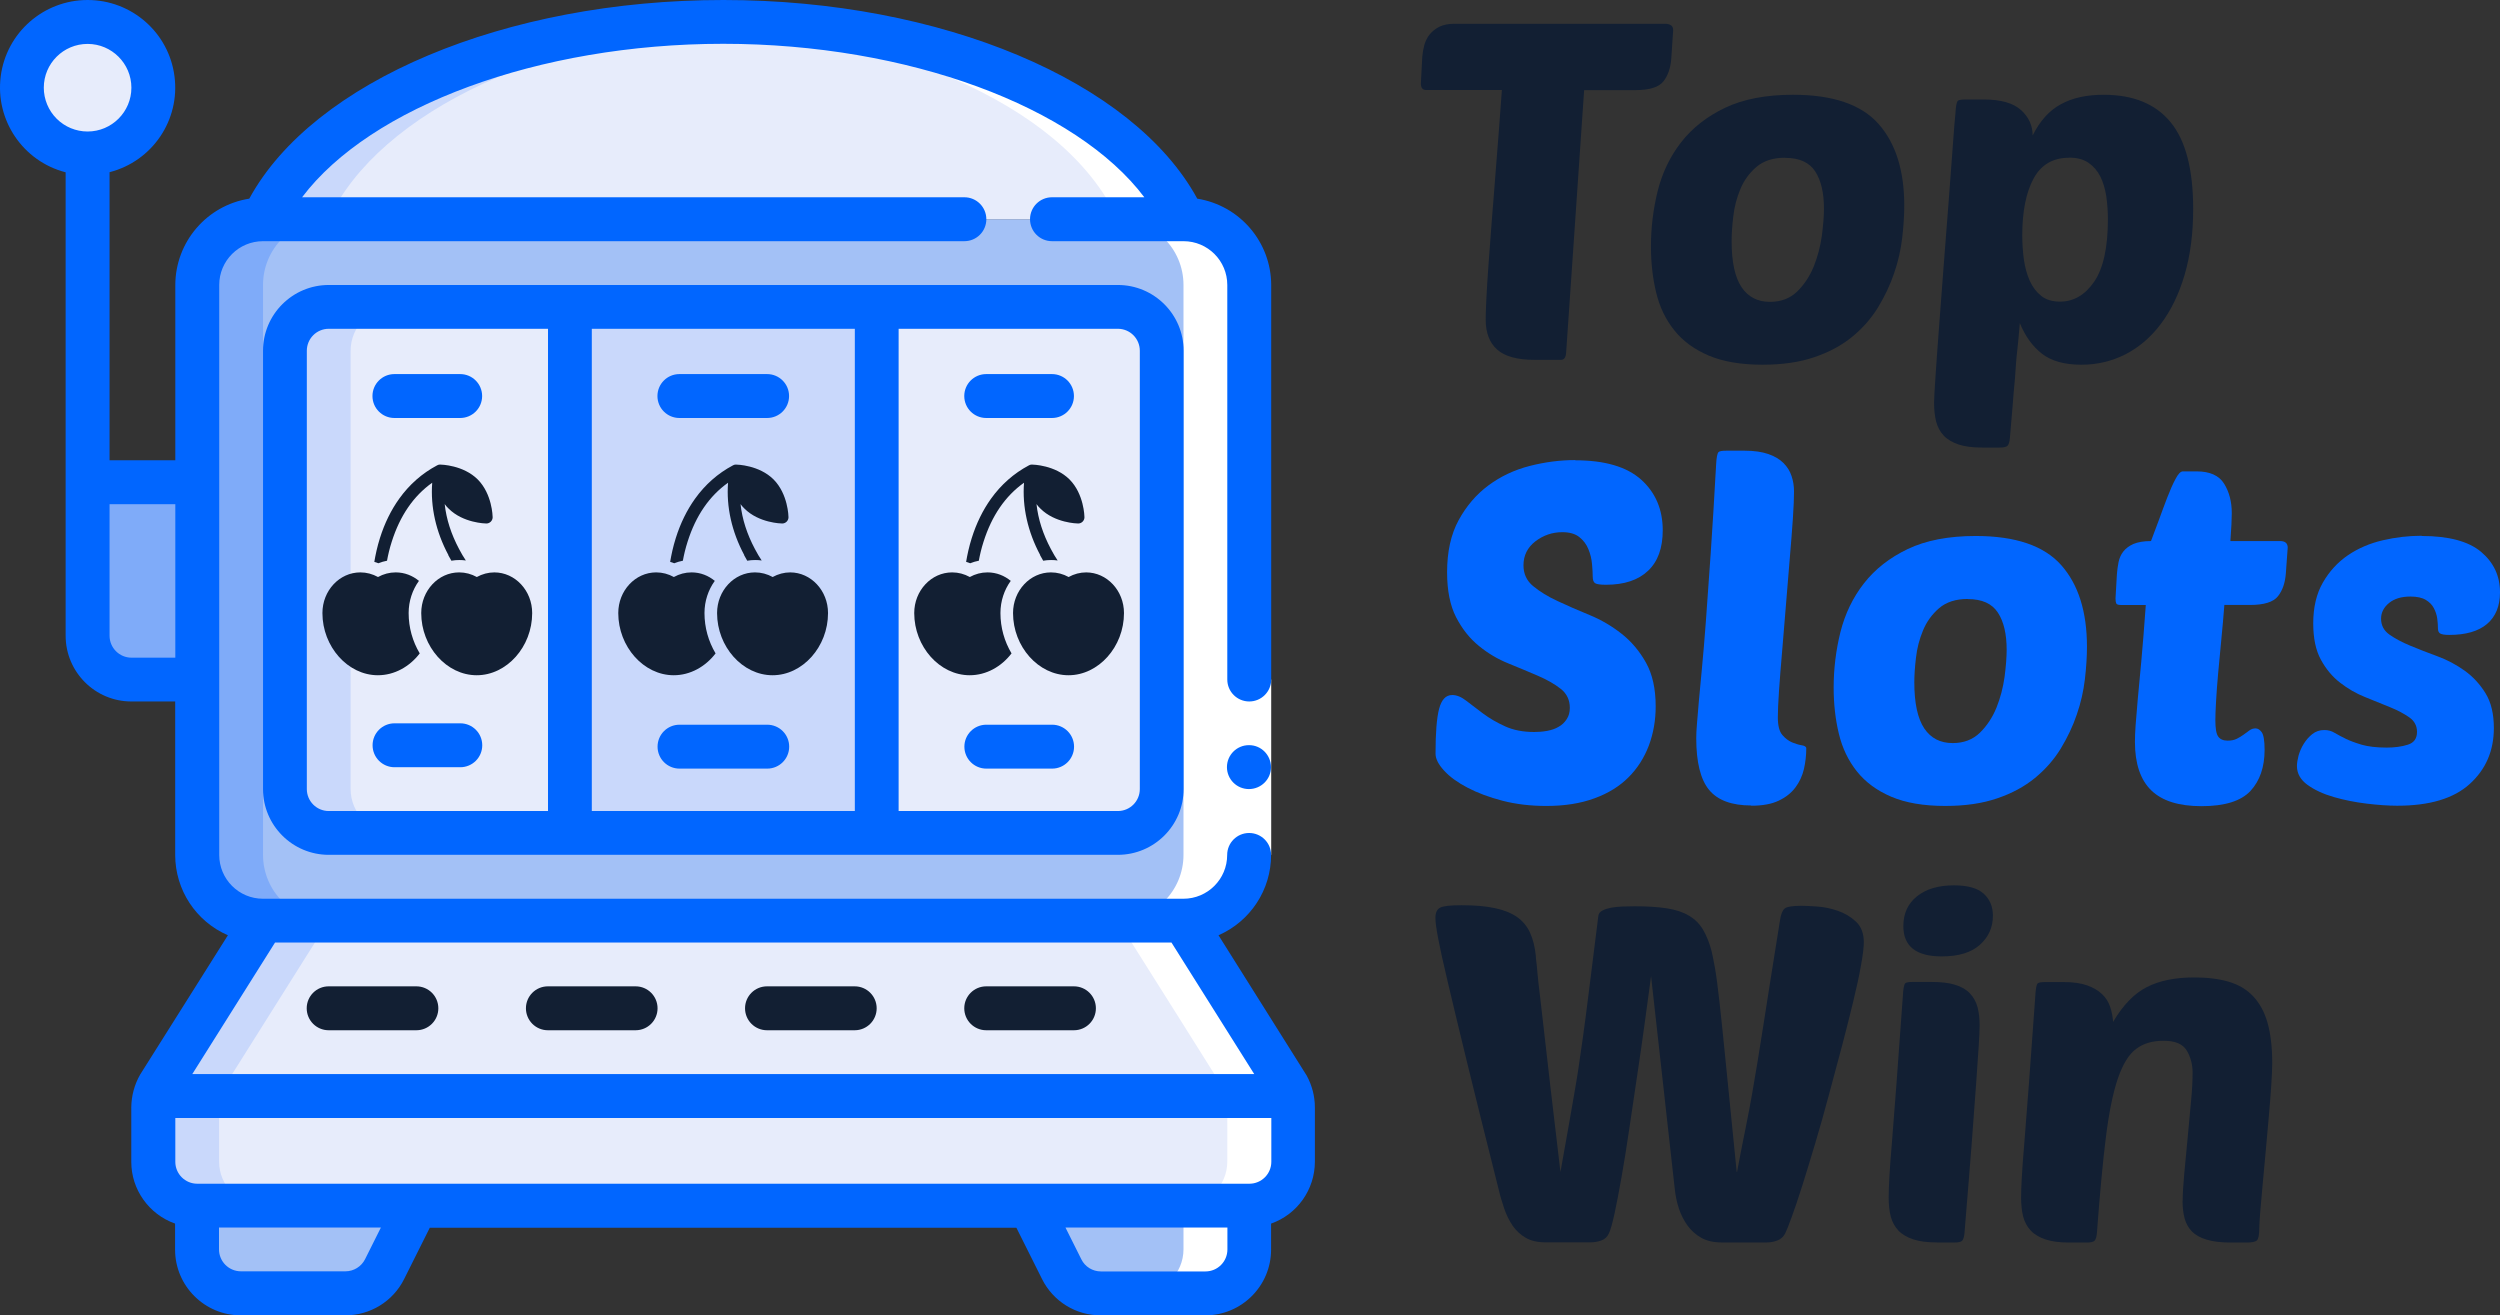
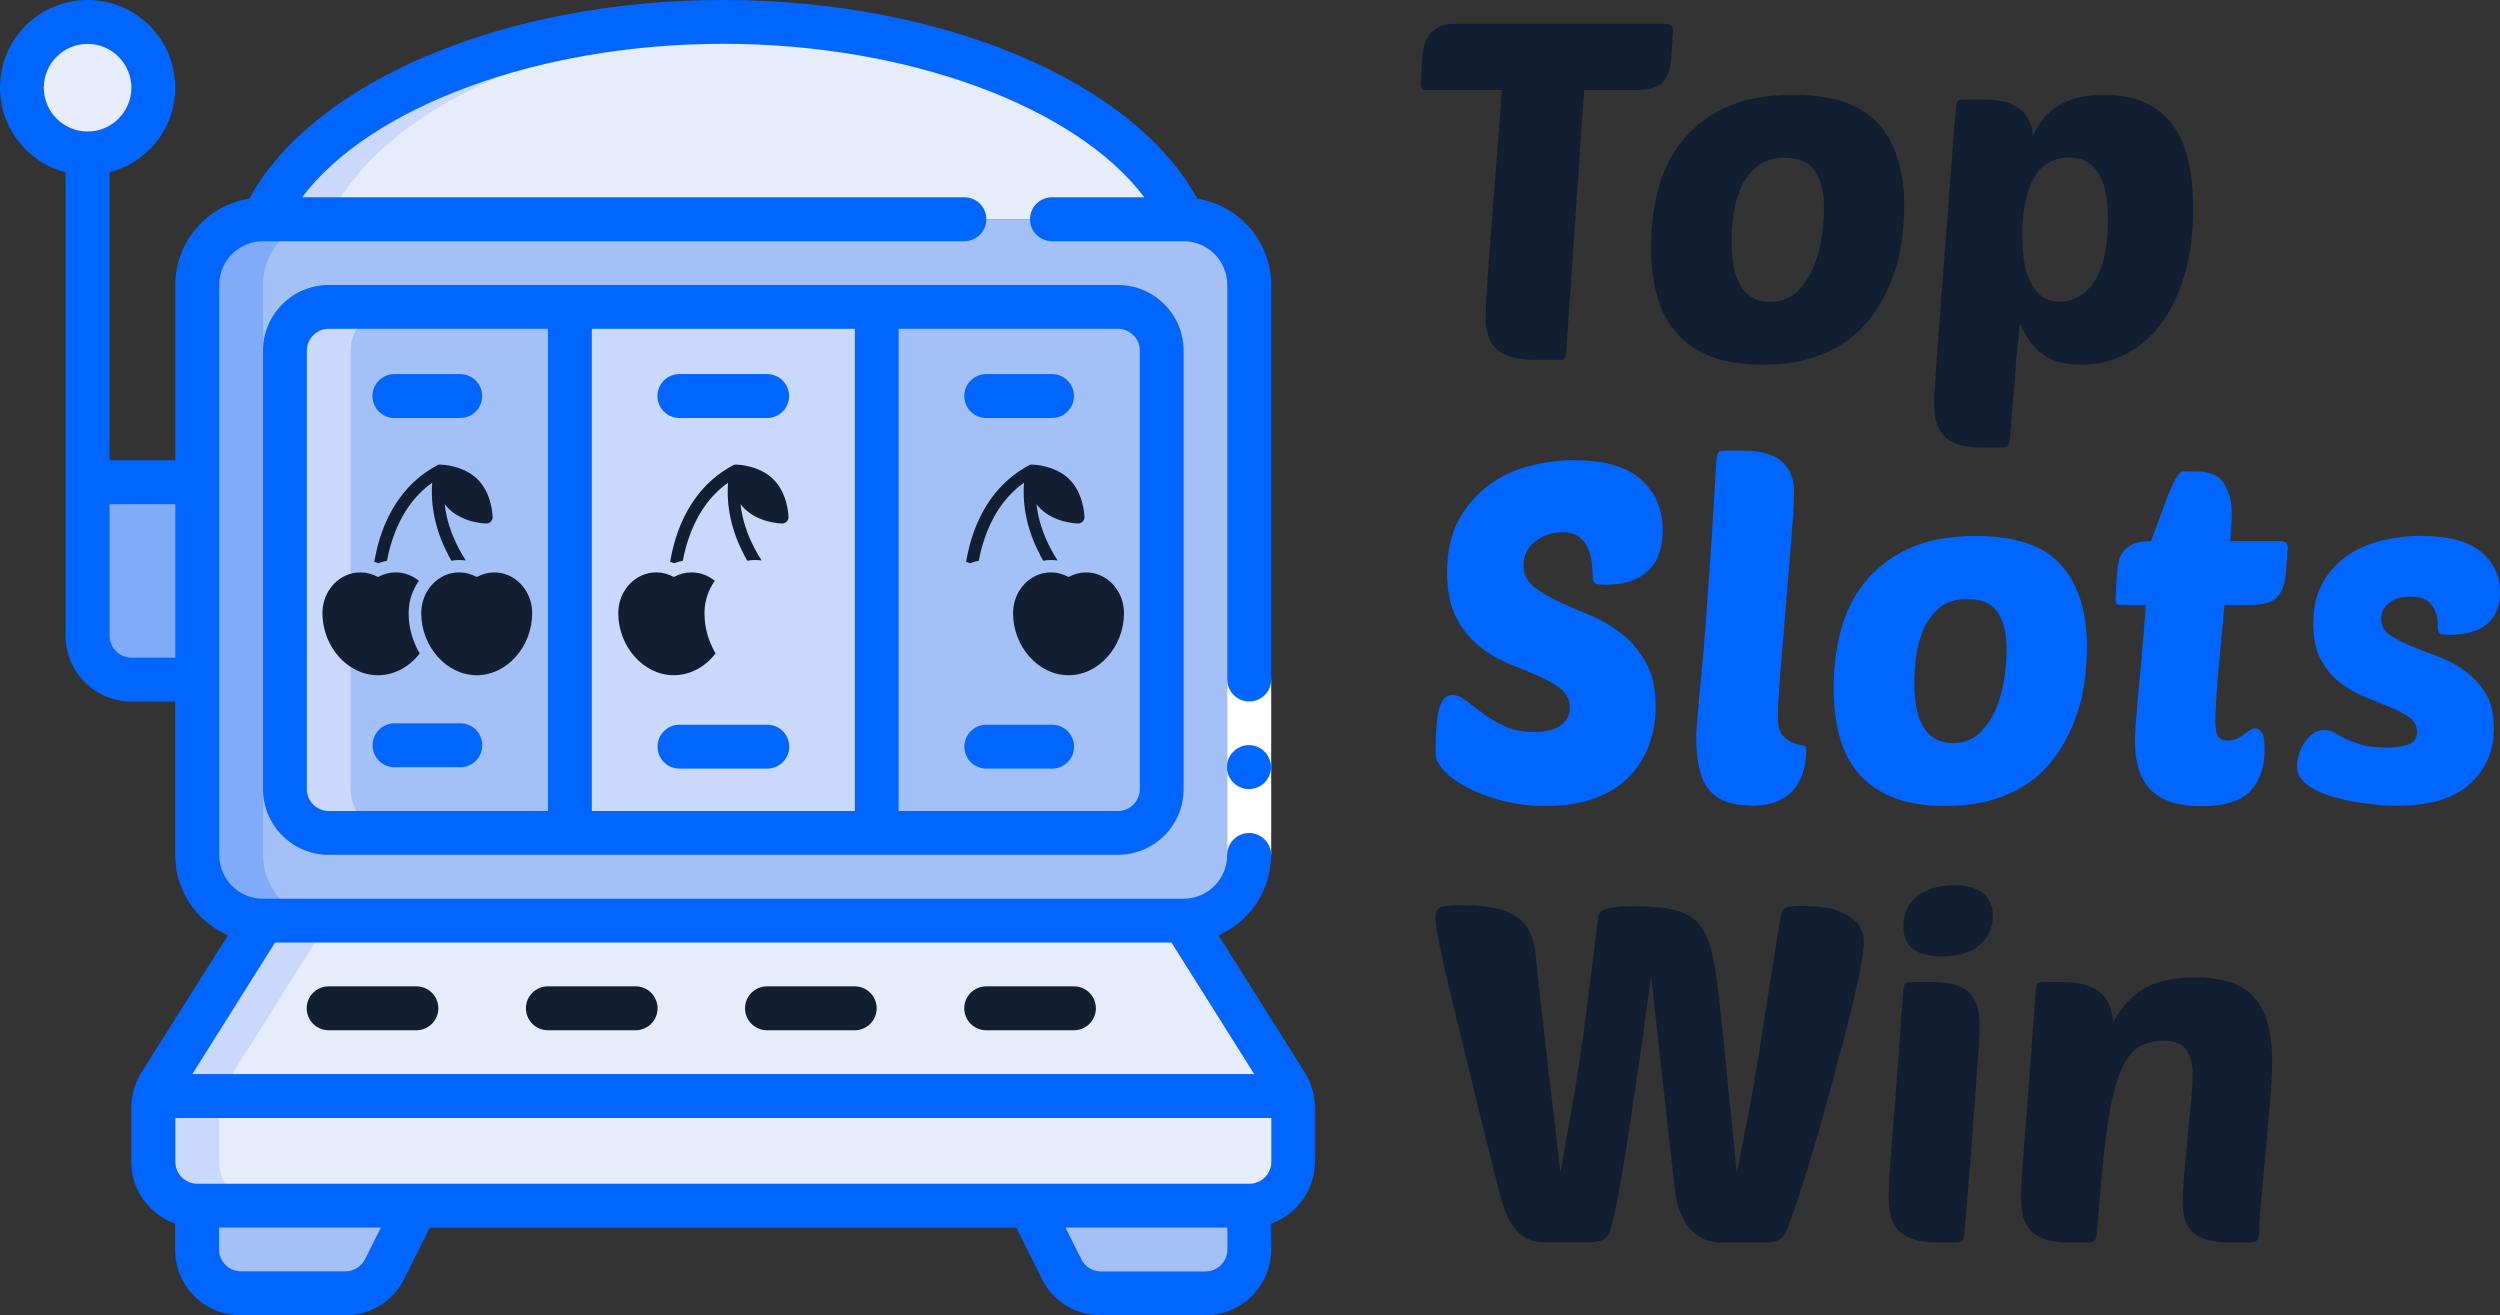
<svg xmlns="http://www.w3.org/2000/svg" id="Layer_2" data-name="Layer 2" viewBox="0 0 216.33 113.8">
  <rect x="0" y="0" width="216.33" height="113.8" fill="#333333" stroke="none" />
  <defs>
    <style>
      .cls-1 {
        fill: #c9d8fb;
      }

      .cls-1, .cls-2, .cls-3, .cls-4, .cls-5, .cls-6, .cls-7 {
        stroke-width: 0px;
      }

      .cls-2 {
        fill: #fff;
      }

      .cls-3 {
        fill: #7fabf9;
      }

      .cls-4 {
        fill: #121f33;
      }

      .cls-5 {
        fill: #0166ff;
      }

      .cls-6 {
        fill: #a3c1f6;
      }

      .cls-7 {
        fill: #e7ecfb;
      }
    </style>
  </defs>
  <g id="Layer_2-2" data-name="Layer 2">
    <g>
      <path class="cls-4" d="m137.08,7.79l-1.56,22.74c-.03.41-.18.61-.45.61h-2.25c-1.53,0-2.62-.3-3.28-.9-.66-.6-.98-1.46-.98-2.58,0-.41.02-1.02.06-1.84.04-.82.1-1.78.18-2.89.08-1.11.17-2.31.27-3.61.1-1.3.2-2.61.31-3.93.11-1.32.21-2.64.31-3.95.1-1.31.18-2.53.27-3.65h-6.56c-.3,0-.45-.19-.45-.57l.12-2.29c.03-.35.09-.7.18-1.04.1-.34.25-.65.47-.92.22-.27.5-.49.84-.66.34-.16.76-.25,1.25-.25h18.32c.16,0,.31.04.45.12.14.08.2.23.2.45l-.16,2.42c-.06.82-.28,1.48-.68,1.99-.4.51-1.21.76-2.44.76h-4.43Z" />
      <path class="cls-4" d="m152.53,31.56c-1.89,0-3.45-.27-4.69-.8-1.24-.53-2.23-1.26-2.97-2.19-.74-.93-1.26-2.01-1.56-3.26-.3-1.24-.45-2.57-.45-4,0-1.64.2-3.24.59-4.81.4-1.57,1.07-2.97,2.03-4.2.96-1.23,2.22-2.22,3.79-2.97,1.57-.75,3.53-1.13,5.88-1.13,3.44,0,5.91.84,7.4,2.52,1.49,1.68,2.23,4.04,2.23,7.07,0,.85-.06,1.78-.18,2.81-.12,1.02-.35,2.04-.7,3.05-.34,1.01-.81,1.99-1.39,2.95-.59.96-1.33,1.8-2.23,2.54-.9.74-1.99,1.33-3.26,1.76-1.27.44-2.77.66-4.49.66Zm1.93-17.91c-1.04,0-1.86.27-2.48.8-.61.53-1.08,1.17-1.39,1.93-.31.75-.52,1.54-.61,2.38-.1.83-.14,1.54-.14,2.11,0,1.8.29,3.13.86,3.98.57.85,1.39,1.27,2.46,1.27.96,0,1.74-.3,2.36-.9.61-.6,1.09-1.33,1.43-2.17.34-.85.57-1.73.7-2.66.12-.93.18-1.71.18-2.34,0-1.37-.25-2.44-.76-3.22-.51-.78-1.37-1.17-2.6-1.17Z" />
      <path class="cls-4" d="m182.03,8.2c2.57,0,4.5.79,5.8,2.38,1.3,1.58,1.95,4.08,1.95,7.5,0,2.13-.25,4.03-.74,5.7-.49,1.67-1.18,3.08-2.05,4.24-.87,1.16-1.9,2.04-3.07,2.64-1.18.6-2.45.9-3.81.9-1.45,0-2.58-.31-3.4-.94-.82-.63-1.46-1.52-1.93-2.66-.08.98-.15,1.73-.21,2.25-.06.52-.1.94-.12,1.25-.03.31-.05.59-.06.84s-.04.57-.08.98c-.04.41-.09.97-.14,1.68-.06.71-.14,1.69-.25,2.95-.03.33-.1.55-.2.66-.11.11-.34.16-.7.16h-1.48c-.85,0-1.54-.09-2.07-.27-.53-.18-.96-.43-1.27-.76-.31-.33-.53-.73-.66-1.21-.12-.48-.18-1.03-.18-1.66,0-.27.04-1.01.12-2.21s.18-2.64.31-4.32.26-3.49.41-5.43c.15-1.94.29-3.79.43-5.55.14-1.76.25-3.33.35-4.69.1-1.37.17-2.31.23-2.83.03-.6.1-.96.2-1.07.08-.08.3-.12.66-.12h1.6c1.48,0,2.55.31,3.22.92.67.61,1,1.35,1,2.19.63-1.26,1.44-2.16,2.44-2.7,1-.55,2.23-.82,3.71-.82Zm-2.99,5.45c-1.39,0-2.42.6-3.07,1.8s-.98,2.84-.98,4.92c0,.71.05,1.41.14,2.09.1.68.27,1.3.51,1.84.25.55.58.98,1,1.31.42.33.96.49,1.62.49,1.17,0,2.16-.57,2.95-1.72s1.19-2.95,1.19-5.41c0-.68-.05-1.35-.14-1.99-.1-.64-.27-1.21-.51-1.7-.25-.49-.59-.89-1.02-1.19-.44-.3-1-.45-1.68-.45Z" />
    </g>
    <g>
      <path class="cls-5" d="m136.3,39.83c2.57,0,4.47.56,5.72,1.68,1.24,1.12,1.86,2.58,1.86,4.38,0,1.53-.42,2.7-1.27,3.5-.85.81-2.06,1.21-3.65,1.21-.49,0-.81-.05-.94-.14-.14-.1-.2-.29-.2-.59,0-.27-.02-.63-.06-1.07-.04-.44-.14-.86-.31-1.27-.16-.41-.42-.76-.78-1.05-.36-.29-.85-.43-1.48-.43-.87,0-1.65.27-2.34.8-.68.53-1.02,1.22-1.02,2.07,0,.74.28,1.34.84,1.8.56.46,1.26.9,2.11,1.29.85.4,1.77.8,2.77,1.21,1,.41,1.92.95,2.77,1.62.85.67,1.55,1.5,2.11,2.5.56,1,.84,2.26.84,3.79,0,1.2-.2,2.33-.59,3.38-.4,1.05-.98,1.97-1.76,2.75s-1.76,1.39-2.95,1.82c-1.19.44-2.58.66-4.16.66-1.37,0-2.63-.15-3.79-.45-1.16-.3-2.17-.68-3.03-1.13-.86-.45-1.54-.94-2.03-1.48-.49-.53-.74-1.02-.74-1.46,0-1.8.1-3.1.31-3.89.21-.79.58-1.19,1.13-1.19.38,0,.79.16,1.21.49.42.33.91.7,1.46,1.11.55.41,1.18.78,1.91,1.11.72.33,1.56.49,2.52.49.38,0,.76-.03,1.13-.1.37-.07.7-.18.98-.35.29-.16.52-.38.7-.66.18-.27.27-.6.27-.98,0-.68-.26-1.23-.78-1.64-.52-.41-1.18-.79-1.97-1.13-.79-.34-1.65-.7-2.56-1.07-.92-.37-1.77-.87-2.56-1.52-.79-.64-1.45-1.47-1.97-2.48-.52-1.01-.78-2.31-.78-3.89,0-1.78.33-3.28,1-4.51s1.53-2.23,2.58-3.01c1.05-.78,2.24-1.34,3.56-1.68,1.33-.34,2.64-.51,3.95-.51Z" />
      <path class="cls-5" d="m151.54,69.7c-1.69,0-2.91-.45-3.65-1.35-.74-.9-1.11-2.39-1.11-4.47,0-.33.02-.74.06-1.23s.1-1.13.16-1.91c.07-.78.16-1.74.27-2.89.11-1.15.23-2.54.35-4.18.12-1.64.26-3.57.41-5.78.15-2.21.31-4.78.47-7.7.03-.6.1-.96.21-1.07.08-.08.3-.12.66-.12h1.6c.82,0,1.5.1,2.05.29.55.19.98.45,1.31.78s.56.7.7,1.13c.14.42.21.87.21,1.33,0,.55-.03,1.33-.1,2.36-.07,1.02-.16,2.18-.27,3.46-.11,1.28-.22,2.62-.33,4.02-.11,1.39-.22,2.73-.33,4-.11,1.27-.2,2.41-.27,3.42-.07,1.01-.1,1.78-.1,2.29,0,.71.13,1.22.39,1.52.26.3.54.51.84.64.3.12.58.21.84.25.26.04.39.13.39.27,0,.6-.07,1.2-.2,1.78-.14.59-.38,1.12-.74,1.6-.36.48-.84.86-1.46,1.15-.61.29-1.4.43-2.36.43Z" />
      <path class="cls-5" d="m168.34,69.74c-1.89,0-3.45-.27-4.69-.8-1.24-.53-2.23-1.26-2.97-2.19-.74-.93-1.26-2.01-1.56-3.26-.3-1.24-.45-2.57-.45-4,0-1.64.2-3.24.59-4.81.4-1.57,1.07-2.97,2.03-4.2.96-1.23,2.22-2.22,3.79-2.97,1.57-.75,3.53-1.13,5.88-1.13,3.44,0,5.91.84,7.4,2.52,1.49,1.68,2.23,4.04,2.23,7.07,0,.85-.06,1.78-.18,2.81-.12,1.02-.35,2.04-.7,3.05-.34,1.01-.81,1.99-1.39,2.95-.59.96-1.33,1.8-2.23,2.54-.9.74-1.99,1.33-3.26,1.76-1.27.44-2.77.66-4.49.66Zm1.93-17.91c-1.04,0-1.86.27-2.48.8-.61.53-1.08,1.17-1.39,1.93-.31.75-.52,1.54-.61,2.38-.1.83-.14,1.54-.14,2.11,0,1.8.29,3.13.86,3.98.57.85,1.39,1.27,2.46,1.27.96,0,1.74-.3,2.36-.9.61-.6,1.09-1.33,1.43-2.17.34-.85.57-1.73.7-2.66.12-.93.18-1.71.18-2.34,0-1.37-.25-2.44-.76-3.22-.51-.78-1.37-1.17-2.6-1.17Z" />
      <path class="cls-5" d="m192.48,52.33c-.08,1.04-.17,2.06-.27,3.07-.1,1.01-.18,1.97-.27,2.87-.08.9-.14,1.71-.18,2.42-.04.71-.06,1.26-.06,1.64,0,.71.08,1.18.25,1.41.16.23.44.35.82.35.3,0,.56-.05.78-.16.22-.11.42-.23.61-.37.19-.14.36-.26.51-.37.15-.11.32-.16.51-.16s.37.11.53.33c.16.22.25.72.25,1.52,0,1.5-.41,2.69-1.23,3.57-.82.87-2.23,1.31-4.22,1.31s-3.42-.46-4.36-1.37c-.94-.92-1.41-2.32-1.41-4.2,0-.41.02-.89.06-1.45.04-.56.1-1.29.18-2.19.08-.9.18-2.01.31-3.32.12-1.31.25-2.94.39-4.88h-2.17c-.22,0-.35-.05-.39-.14-.04-.1-.06-.24-.06-.43l.12-2.09c.03-.35.07-.7.14-1.04.07-.34.2-.65.41-.92.21-.27.5-.49.88-.66.38-.16.89-.25,1.52-.25.19-.49.41-1.08.66-1.76.25-.68.49-1.35.74-1.99.25-.64.48-1.18.72-1.62.23-.44.44-.66.64-.66h1.19c1.15,0,1.94.36,2.38,1.07.44.71.66,1.56.66,2.54,0,.55-.04,1.35-.12,2.42h4.3c.44,0,.66.19.66.57l-.16,2.21c-.06.82-.28,1.48-.68,1.99-.4.51-1.21.76-2.44.76h-2.17Z" />
      <path class="cls-5" d="m209.57,46.38c2.32,0,4.03.46,5.12,1.37,1.09.92,1.64,2.08,1.64,3.5,0,1.2-.38,2.12-1.13,2.75-.75.63-1.84.94-3.26.94-.38,0-.64-.04-.78-.12s-.2-.23-.2-.45c0-.25-.02-.53-.06-.84-.04-.31-.14-.61-.29-.9-.15-.29-.38-.53-.7-.72-.31-.19-.76-.29-1.33-.29-.77,0-1.38.18-1.84.55-.46.37-.7.83-.7,1.37,0,.57.24,1.03.72,1.37.48.34,1.08.66,1.8.96.72.3,1.51.61,2.36.92.85.31,1.63.73,2.36,1.25.72.52,1.32,1.17,1.8,1.95.48.78.72,1.78.72,3.01,0,1.97-.7,3.58-2.09,4.84-1.39,1.26-3.48,1.88-6.27,1.88-.77,0-1.65-.06-2.64-.18-1-.12-1.95-.31-2.85-.57-.9-.26-1.66-.61-2.27-1.05-.61-.44-.92-.98-.92-1.64,0-.25.05-.55.14-.9.1-.35.25-.7.45-1.02.21-.33.45-.61.74-.84.29-.23.64-.35,1.04-.35.33,0,.63.08.9.25.27.16.59.33.96.51.37.18.83.35,1.37.51.55.16,1.27.25,2.17.25.68,0,1.29-.08,1.82-.25.53-.16.8-.53.8-1.11,0-.52-.22-.94-.66-1.25-.44-.31-.99-.61-1.66-.88-.67-.27-1.39-.57-2.17-.88-.78-.31-1.5-.73-2.17-1.25-.67-.52-1.22-1.18-1.66-1.99-.44-.81-.66-1.85-.66-3.14,0-1.39.28-2.57.84-3.54.56-.97,1.28-1.75,2.17-2.36.89-.6,1.89-1.03,3.01-1.29,1.12-.26,2.24-.39,3.36-.39Z" />
    </g>
    <g>
      <path class="cls-4" d="m150.31,101.41c.27-1.45.52-2.71.74-3.79.22-1.08.41-2.08.57-3.01.16-.93.32-1.85.47-2.77.15-.92.31-1.94.49-3.07.18-1.13.38-2.43.61-3.89.23-1.46.51-3.22.84-5.27.08-.52.22-.85.41-1,.19-.15.67-.23,1.43-.23.3,0,.75.02,1.35.06.6.04,1.2.16,1.8.37.6.2,1.13.52,1.58.94.45.42.68,1.02.68,1.78,0,.44-.08,1.11-.25,2.03-.16.92-.39,1.97-.68,3.16-.29,1.19-.61,2.48-.98,3.87-.37,1.39-.75,2.8-1.13,4.22-.38,1.42-.77,2.8-1.17,4.14-.4,1.34-.77,2.55-1.11,3.63-.34,1.08-.65,1.99-.92,2.73-.27.74-.46,1.22-.57,1.43-.16.3-.4.51-.7.61-.3.11-.6.16-.9.16h-3.89c-.71,0-1.31-.14-1.78-.41-.48-.27-.87-.63-1.19-1.07-.31-.44-.56-.93-.74-1.48-.18-.55-.29-1.11-.35-1.68l-2.05-18.4c-.16,1.2-.35,2.55-.55,4.06-.21,1.5-.42,3.03-.66,4.59-.23,1.56-.46,3.09-.68,4.59-.22,1.5-.44,2.88-.66,4.12-.22,1.24-.42,2.3-.61,3.18-.19.88-.36,1.45-.49,1.72-.14.3-.36.51-.66.61-.3.11-.61.16-.94.16h-3.89c-.68,0-1.25-.13-1.7-.39-.45-.26-.83-.61-1.13-1.04-.3-.44-.55-.94-.74-1.5-.19-.56-.36-1.13-.49-1.7-1.12-4.45-2.03-8.11-2.73-10.98s-1.25-5.17-1.66-6.91c-.41-1.73-.69-3-.84-3.81-.15-.81-.23-1.39-.23-1.74,0-.46.14-.76.43-.9.29-.14.89-.2,1.82-.2,1.15,0,2.11.08,2.89.25.78.16,1.41.42,1.91.76.49.34.87.79,1.13,1.35.26.56.43,1.24.51,2.03,0,.11.01.27.04.47.03.21.06.54.1,1,.04.46.11,1.1.21,1.91.1.81.22,1.88.37,3.22.15,1.34.34,3,.57,4.98.23,1.98.51,4.35.84,7.11.3-1.67.54-3.01.72-4.04s.33-1.93.47-2.7c.14-.78.26-1.53.37-2.25.11-.72.24-1.63.39-2.71.15-1.08.33-2.44.53-4.08.21-1.64.47-3.77.8-6.39.03-.19.14-.34.35-.45.21-.11.46-.19.76-.25.3-.05.64-.09,1-.1.37-.01.72-.02,1.04-.02,1.09,0,2.02.06,2.79.18.76.12,1.4.33,1.91.64.51.3.91.7,1.21,1.21.3.51.55,1.13.74,1.86.08.35.18.84.29,1.45.11.61.24,1.59.39,2.93.15,1.34.34,3.18.57,5.51.23,2.34.54,5.4.92,9.2Z" />
      <path class="cls-4" d="m167.61,107.51c-.85,0-1.54-.09-2.07-.27-.53-.18-.96-.43-1.27-.76-.31-.33-.53-.73-.66-1.21-.12-.48-.18-1.03-.18-1.66,0-.41.02-.99.06-1.74.04-.75.12-1.79.23-3.11.11-1.32.24-3,.39-5.04.15-2.03.33-4.56.55-7.56.03-.6.1-.96.2-1.07.08-.08.3-.12.66-.12h1.6c.85,0,1.54.08,2.07.25.53.16.96.41,1.27.74.31.33.53.72.66,1.19.12.46.18.98.18,1.56,0,.41-.03,1.02-.08,1.84-.06.82-.13,1.93-.23,3.34-.1,1.41-.23,3.16-.39,5.25-.16,2.09-.37,4.61-.61,7.56-.03.33-.1.55-.2.66s-.34.16-.7.16h-1.48Zm-2.91-27.38c0-1.09.4-1.95,1.19-2.58.79-.63,1.86-.94,3.2-.94,1.17,0,2.03.24,2.56.72.53.48.8,1.11.8,1.91,0,1.01-.38,1.85-1.13,2.52-.75.67-1.85,1-3.3,1-2.21,0-3.32-.87-3.32-2.62Z" />
      <path class="cls-4" d="m188.87,103.91c0-.6.05-1.39.14-2.36.1-.97.19-1.99.29-3.07.1-1.08.19-2.12.29-3.13.1-1.01.14-1.86.14-2.54s-.17-1.35-.51-1.91c-.34-.56-1-.84-1.99-.84s-1.75.23-2.38.7c-.63.46-1.15,1.31-1.58,2.54-.42,1.23-.77,2.92-1.04,5.08-.27,2.16-.53,4.93-.78,8.32-.03.33-.1.55-.2.66-.11.11-.34.16-.7.16h-1.48c-.85,0-1.54-.09-2.07-.27-.53-.18-.96-.43-1.27-.76-.31-.33-.53-.73-.66-1.21-.12-.48-.18-1.03-.18-1.66,0-.41.02-.99.06-1.74.04-.75.12-1.79.23-3.11.11-1.32.24-3,.39-5.04.15-2.03.33-4.56.55-7.56.03-.6.1-.96.2-1.07.08-.08.3-.12.66-.12h1.6c.82,0,1.5.1,2.03.29.53.19.96.44,1.29.76.33.31.56.68.7,1.11.14.42.22.85.25,1.29.85-1.45,1.82-2.45,2.91-3.01,1.09-.56,2.46-.84,4.1-.84,1.15,0,2.14.12,2.99.37.85.25,1.55.66,2.11,1.25.56.59.98,1.35,1.25,2.29.27.94.41,2.11.41,3.5,0,.44-.03,1.07-.08,1.89-.06.82-.12,1.71-.21,2.68-.08.97-.17,1.98-.27,3.03-.1,1.05-.18,2.03-.27,2.93-.08.9-.15,1.69-.21,2.38-.05.68-.08,1.13-.08,1.35,0,.6-.07.96-.21,1.09-.14.12-.44.18-.9.18h-1.31c-.87,0-1.58-.08-2.13-.25-.55-.16-.97-.4-1.27-.7-.3-.3-.51-.68-.64-1.13-.12-.45-.18-.96-.18-1.54Z" />
    </g>
    <g>
      <g id="Page-1">
        <g id="_049---Small-Slot-Machine" data-name="049---Small-Slot-Machine">
          <g id="Icons">
            <path id="Shape" class="cls-6" d="m102.42,18.97c3.14,0,5.69,2.55,5.69,5.69v49.31c0,3.14-2.55,5.69-5.69,5.69H22.76c-3.14,0-5.69-2.55-5.69-5.69V24.66c0-3.14,2.55-5.69,5.69-5.69h60.69s18.97,0,18.97,0Z" />
            <path id="Shape-2" data-name="Shape" class="cls-3" d="m17.07,24.66v49.31c0,3.14,2.55,5.69,5.69,5.69h5.69c-3.14,0-5.69-2.55-5.69-5.69V24.66c0-3.14,2.55-5.69,5.69-5.69h-5.69c-3.14,0-5.69,2.55-5.69,5.69Z" />
            <path id="Shape-3" data-name="Shape" class="cls-7" d="m22.76,18.97C27.32,9.15,43.43,1.9,62.59,1.9s35.27,7.25,39.83,17.07H22.76Z" />
            <path id="Shape-4" data-name="Shape" class="cls-1" d="m22.76,18.97h5.69C32.78,9.64,47.54,2.64,65.43,1.96c-.95-.03-1.9-.07-2.85-.07-19.16,0-35.27,7.25-39.83,17.07Z" />
            <path id="Shape-5" data-name="Shape" class="cls-7" d="m13.4,94.84h98.36c.09.32.14.65.13.99v4.7c0,2.09-1.7,3.79-3.79,3.79H17.07c-2.09,0-3.79-1.7-3.79-3.79v-4.7c0-.33.04-.67.13-.99Z" />
            <path id="Shape-6" data-name="Shape" class="cls-1" d="m13.27,95.82v4.7c0,2.09,1.7,3.79,3.79,3.79h5.69c-2.09,0-3.79-1.7-3.79-3.79v-4.7c0-.33.04-.67.13-.99h-5.69c-.09.32-.14.65-.13.99Z" />
            <path id="Shape-7" data-name="Shape" class="cls-7" d="m13.75,93.98l9.01-14.32h79.66s9.01,14.32,9.01,14.32c.15.27.27.55.34.85H13.4c.07-.3.19-.59.34-.85Z" />
            <path id="Shape-8" data-name="Shape" class="cls-1" d="m13.4,94.84h5.69c.07-.3.19-.59.34-.85l9.01-14.32h-5.69s-9.01,14.32-9.01,14.32c-.15.27-.27.55-.34.85Z" />
            <path id="Shape-9" data-name="Shape" class="cls-6" d="m91.88,109.81l-2.74-5.49h18.97v3.79c0,2.1-1.7,3.79-3.79,3.79h-9.04c-1.44,0-2.75-.81-3.39-2.1Z" />
            <path id="Shape-10" data-name="Shape" class="cls-6" d="m33.29,109.81l2.74-5.49h-18.97s0,3.79,0,3.79c0,2.1,1.7,3.79,3.79,3.79h9.04c1.44,0,2.75-.81,3.39-2.1Z" />
            <circle id="Oval" class="cls-7" cx="7.58" cy="7.59" r="5.69" />
            <path id="Shape-11" data-name="Shape" class="cls-3" d="m17.07,58.8h-5.69c-2.1,0-3.79-1.7-3.79-3.79v-13.28h9.48v17.07Z" />
-             <rect id="Rectangle-path" class="cls-7" x="24.65" y="26.55" width="75.87" height="45.52" rx="3.79" ry="3.79" />
            <g>
              <path id="Shape-12" data-name="Shape" class="cls-1" d="m24.65,30.35v37.93c0,2.1,1.7,3.79,3.79,3.79h5.69c-2.1,0-3.79-1.7-3.79-3.79V30.35c0-2.1,1.7-3.79,3.79-3.79h-5.69c-2.1,0-3.79,1.7-3.79,3.79Z" />
              <path id="Rectangle-path-2" data-name="Rectangle-path" class="cls-1" d="m75.86,72.08h-26.55V26.55h26.55v45.52Z" />
            </g>
          </g>
          <g id="Icons_copy_2" data-name="Icons copy 2">
-             <path id="Shape-13" data-name="Shape" class="cls-2" d="m98.62,111.91h5.69c2.1,0,3.79-1.7,3.79-3.79v-3.79c2.09,0,3.79-1.7,3.79-3.79,0-5.18.04-5.1-.13-5.69-.18-.74.41.33-9.35-15.17,3.14,0,5.69-2.55,5.69-5.69V24.66c0-3.14-2.55-5.69-5.69-5.69C97.06,7.45,78,1.27,59.45,1.97c16.61.62,32.46,6.66,37.27,17,3.14,0,5.69,2.55,5.69,5.69v49.31c0,3.14-2.55,5.69-5.69,5.69,9.76,15.51,9.16,14.44,9.35,15.17.17.59.13.51.13,5.69,0,2.09-1.7,3.79-3.79,3.79v3.79c0,2.1-1.7,3.79-3.79,3.79Z" />
-           </g>
+             </g>
          <g id="Icons_copy" data-name="Icons copy">
            <path id="Rectangle-path-3" data-name="Rectangle-path" class="cls-2" d="m110,73.97h-3.79v-15.17h3.79v15.17Z" />
            <g>
              <path id="Shape-14" data-name="Shape" class="cls-5" d="m106.17,66.38c0-1.05.85-1.9,1.9-1.9h.02c1.05,0,1.89.86,1.89,1.91s-.86,1.89-1.91,1.89c-1.05,0-1.9-.85-1.9-1.9Z" />
              <path id="Shape-15" data-name="Shape" class="cls-4" d="m94.83,87.25c0-1.05-.85-1.9-1.9-1.9h-7.59c-1.05,0-1.9.85-1.9,1.9s.85,1.9,1.9,1.9h7.59c1.05,0,1.9-.85,1.9-1.9Z" />
              <path id="Shape-16" data-name="Shape" class="cls-4" d="m75.86,87.25c0-1.05-.85-1.9-1.9-1.9h-7.59c-1.05,0-1.9.85-1.9,1.9s.85,1.9,1.9,1.9h7.59c1.05,0,1.9-.85,1.9-1.9Z" />
              <path id="Shape-17" data-name="Shape" class="cls-4" d="m56.9,87.25c0-1.05-.85-1.9-1.9-1.9h-7.59c-1.05,0-1.9.85-1.9,1.9s.85,1.9,1.9,1.9h7.59c1.05,0,1.9-.85,1.9-1.9Z" />
              <path id="Shape-18" data-name="Shape" class="cls-4" d="m37.93,87.25c0-1.05-.85-1.9-1.9-1.9h-7.59c-1.05,0-1.9.85-1.9,1.9s.85,1.9,1.9,1.9h7.59c1.05,0,1.9-.85,1.9-1.9Z" />
              <path id="Shape-19" data-name="Shape" class="cls-5" d="m.06,6.62c-.48,3.79,1.93,7.34,5.62,8.29v40.1c0,3.14,2.55,5.69,5.69,5.69h3.79v13.28c0,3.02,1.79,5.75,4.56,6.95l-7.59,12.05c-.5.87-.76,1.85-.77,2.85v4.71c0,2.4,1.53,4.54,3.79,5.34v2.25c0,3.14,2.55,5.69,5.69,5.69h9.04c2.16,0,4.13-1.21,5.09-3.14l2.22-4.44h50.76s2.22,4.44,2.22,4.44c.96,1.93,2.93,3.15,5.09,3.14h9.04c3.14,0,5.69-2.55,5.69-5.69v-2.25c2.27-.8,3.78-2.94,3.79-5.34v-4.71c0-.97-.25-1.92-.71-2.76l-7.63-12.14c2.76-1.21,4.55-3.93,4.55-6.95,0-1.05-.85-1.9-1.9-1.9s-1.9.85-1.9,1.9c0,2.1-1.7,3.79-3.79,3.79H22.76c-2.1,0-3.79-1.7-3.79-3.79V24.66c0-2.1,1.7-3.79,3.79-3.79h60.69c1.05,0,1.9-.85,1.9-1.9s-.85-1.9-1.9-1.9H26.14c5.9-7.83,20.45-13.28,36.44-13.28,15.99,0,30.54,5.45,36.44,13.28h-7.99c-1.05,0-1.9.85-1.9,1.9s.85,1.9,1.9,1.9h11.38c2.1,0,3.79,1.7,3.79,3.79v34.14c0,1.05.85,1.9,1.9,1.9s1.9-.85,1.9-1.9V24.66c-.01-3.72-2.72-6.88-6.4-7.47C98.07,7.02,81.47,0,62.59,0S27.11,7.02,21.57,17.19c-3.68.58-6.39,3.75-6.4,7.47v15.17h-5.69V14.9c3.7-.95,6.11-4.5,5.62-8.29C14.62,2.83,11.4,0,7.58,0,3.77,0,.54,2.83.06,6.62Zm101.31,74.94l7.16,11.38H16.64s7.16-11.38,7.16-11.38h77.57Zm-9.16,24.66h14v1.9c0,1.05-.85,1.9-1.9,1.9h-9.04c-.72,0-1.38-.4-1.7-1.05l-1.37-2.74Zm-73.25,0h14s-1.37,2.74-1.37,2.74c-.32.64-.98,1.05-1.7,1.05h-9.04c-1.05,0-1.9-.85-1.9-1.9v-1.9Zm-3.79-5.69v-3.79h94.84v3.79c0,1.05-.85,1.9-1.9,1.9H17.07c-1.05,0-1.9-.85-1.9-1.9Zm-5.69-56.9h5.69v13.28h-3.79c-1.05,0-1.9-.85-1.9-1.9v-11.38ZM4.9,10.27c-.71-.71-1.11-1.68-1.11-2.68,0-2.1,1.7-3.79,3.79-3.79s3.79,1.7,3.79,3.79-1.7,3.79-3.79,3.79c-1.01,0-1.97-.4-2.68-1.11Z" />
              <path id="Shape-20" data-name="Shape" class="cls-5" d="m96.73,73.97c3.14,0,5.69-2.55,5.69-5.69V30.35c0-3.14-2.55-5.69-5.69-5.69H28.45c-3.14,0-5.69,2.55-5.69,5.69v37.93c0,3.14,2.55,5.69,5.69,5.69h68.28Zm-45.52-3.79V28.45h22.76v41.73h-22.76ZM28.45,28.45h18.97v41.73h-18.97c-1.05,0-1.9-.85-1.9-1.9V30.35c0-1.05.85-1.9,1.9-1.9Zm68.28,41.73h-18.97V28.45h18.97c1.05,0,1.9.85,1.9,1.9v37.93c0,1.05-.85,1.9-1.9,1.9Z" />
              <path id="Shape-21" data-name="Shape" class="cls-5" d="m92.93,34.27c0-1.05-.85-1.9-1.9-1.9h-5.69c-1.05,0-1.9.85-1.9,1.9s.85,1.9,1.9,1.9h5.69c1.05,0,1.9-.85,1.9-1.9Z" />
              <path id="Shape-22" data-name="Shape" class="cls-5" d="m83.45,64.61c0,1.05.85,1.9,1.9,1.9h5.69c1.05,0,1.9-.85,1.9-1.9s-.85-1.9-1.9-1.9h-5.69c-1.05,0-1.9.85-1.9,1.9Z" />
              <path id="Shape-23" data-name="Shape" class="cls-5" d="m68.28,34.27c0-1.05-.85-1.9-1.9-1.9h-7.59c-1.05,0-1.9.85-1.9,1.9s.85,1.9,1.9,1.9h7.59c1.05,0,1.9-.85,1.9-1.9Z" />
              <path id="Shape-24" data-name="Shape" class="cls-5" d="m56.9,64.61c0,1.05.85,1.9,1.9,1.9h7.59c1.05,0,1.9-.85,1.9-1.9s-.85-1.9-1.9-1.9h-7.59c-1.05,0-1.9.85-1.9,1.9Z" />
              <path id="Shape-25" data-name="Shape" class="cls-5" d="m41.72,34.27c0-1.05-.85-1.9-1.9-1.9h-5.69c-1.05,0-1.9.85-1.9,1.9s.85,1.9,1.9,1.9h5.69c1.05,0,1.9-.85,1.9-1.9Z" />
              <path id="Shape-26" data-name="Shape" class="cls-5" d="m32.24,64.49c0,1.05.85,1.9,1.9,1.9h5.69c1.05,0,1.9-.85,1.9-1.9s-.85-1.9-1.9-1.9h-5.69c-1.05,0-1.9.85-1.9,1.9Z" />
            </g>
          </g>
        </g>
      </g>
      <g>
        <path class="cls-4" d="m36.27,50.28c-.56-.47-1.26-.75-2.03-.75-.54,0-1.06.14-1.53.4-.47-.26-.99-.4-1.53-.4-1.81,0-3.28,1.58-3.28,3.52,0,2.91,2.2,5.38,4.8,5.38,1.43,0,2.74-.74,3.62-1.89-.62-1.04-.96-2.24-.96-3.49,0-1.04.33-2,.88-2.77Z" />
        <path class="cls-4" d="m38.79,48.04c.09.17.18.32.27.48.22-.04.45-.06.68-.06.19,0,.38.01.57.04-.2-.3-.4-.63-.59-1-.68-1.28-1.1-2.58-1.24-3.88.1.14.21.27.34.39,1.25,1.25,3.18,1.29,3.27,1.29,0,0,0,0,0,0,.14,0,.28-.06.38-.16.1-.1.16-.24.16-.38,0-.08-.04-2.01-1.29-3.27-1.25-1.25-3.17-1.29-3.26-1.29-.01,0-.02,0-.03,0-.08,0-.16.03-.23.07-1.3.69-2.4,1.66-3.28,2.89-.7.98-1.26,2.12-1.66,3.39-.24.76-.39,1.47-.49,2.07.12.03.23.07.35.12.24-.1.5-.17.75-.22.09-.5.22-1.06.41-1.65.71-2.24,1.88-3.95,3.5-5.1-.16,2.09.32,4.24,1.4,6.26h0Z" />
        <path class="cls-4" d="m42.79,49.53c-.54,0-1.06.14-1.53.4-.47-.26-.99-.4-1.53-.4-1.81,0-3.28,1.58-3.28,3.52,0,2.91,2.2,5.38,4.8,5.38s4.8-2.46,4.8-5.38c0-1.94-1.47-3.52-3.28-3.52Z" />
      </g>
      <g>
        <path class="cls-4" d="m61.87,50.28c-.56-.47-1.26-.75-2.03-.75-.54,0-1.06.14-1.53.4-.47-.26-.99-.4-1.53-.4-1.81,0-3.28,1.58-3.28,3.52,0,2.91,2.2,5.38,4.8,5.38,1.43,0,2.74-.74,3.62-1.89-.62-1.04-.96-2.24-.96-3.49,0-1.04.33-2,.88-2.77Z" />
        <path class="cls-4" d="m64.39,48.04c.09.17.18.32.27.48.22-.04.45-.06.68-.06.19,0,.38.01.57.04-.2-.3-.4-.63-.59-1-.68-1.28-1.1-2.58-1.24-3.88.1.14.21.27.34.39,1.25,1.25,3.18,1.29,3.27,1.29,0,0,0,0,0,0,.14,0,.28-.06.38-.16.1-.1.16-.24.16-.38,0-.08-.04-2.01-1.29-3.27-1.25-1.25-3.17-1.29-3.26-1.29-.01,0-.02,0-.03,0-.08,0-.16.03-.23.07-1.3.69-2.4,1.66-3.28,2.89-.7.98-1.26,2.12-1.66,3.39-.24.76-.39,1.47-.49,2.07.12.03.23.07.35.12.24-.1.5-.17.75-.22.09-.5.22-1.06.41-1.65.71-2.24,1.88-3.95,3.5-5.1-.16,2.09.32,4.24,1.4,6.26h0Z" />
-         <path class="cls-4" d="m68.39,49.53c-.54,0-1.06.14-1.53.4-.47-.26-.99-.4-1.53-.4-1.81,0-3.28,1.58-3.28,3.52,0,2.91,2.2,5.38,4.8,5.38s4.8-2.46,4.8-5.38c0-1.94-1.47-3.52-3.28-3.52Z" />
      </g>
      <g>
-         <path class="cls-4" d="m87.48,50.28c-.56-.47-1.26-.75-2.03-.75-.54,0-1.06.14-1.53.4-.47-.26-.99-.4-1.53-.4-1.81,0-3.28,1.58-3.28,3.52,0,2.91,2.2,5.38,4.8,5.38,1.43,0,2.74-.74,3.62-1.89-.62-1.04-.96-2.24-.96-3.49,0-1.04.33-2,.88-2.77Z" />
        <path class="cls-4" d="m90,48.04c.09.17.18.32.27.48.22-.04.45-.06.68-.06.19,0,.38.01.57.04-.2-.3-.4-.63-.59-1-.68-1.28-1.1-2.58-1.24-3.88.1.14.21.27.34.39,1.25,1.25,3.18,1.29,3.27,1.29,0,0,0,0,0,0,.14,0,.28-.06.38-.16.1-.1.16-.24.16-.38,0-.08-.04-2.01-1.29-3.27-1.25-1.25-3.17-1.29-3.26-1.29-.01,0-.02,0-.03,0-.08,0-.16.03-.23.07-1.3.69-2.4,1.66-3.28,2.89-.7.98-1.26,2.12-1.66,3.39-.24.76-.39,1.47-.49,2.07.12.03.23.07.35.12.24-.1.5-.17.75-.22.09-.5.22-1.06.41-1.65.71-2.24,1.88-3.95,3.5-5.1-.16,2.09.32,4.24,1.4,6.26h0Z" />
        <path class="cls-4" d="m94,49.53c-.54,0-1.06.14-1.53.4-.47-.26-.99-.4-1.53-.4-1.81,0-3.28,1.58-3.28,3.52,0,2.91,2.2,5.38,4.8,5.38s4.8-2.46,4.8-5.38c0-1.94-1.47-3.52-3.28-3.52Z" />
      </g>
    </g>
  </g>
</svg>